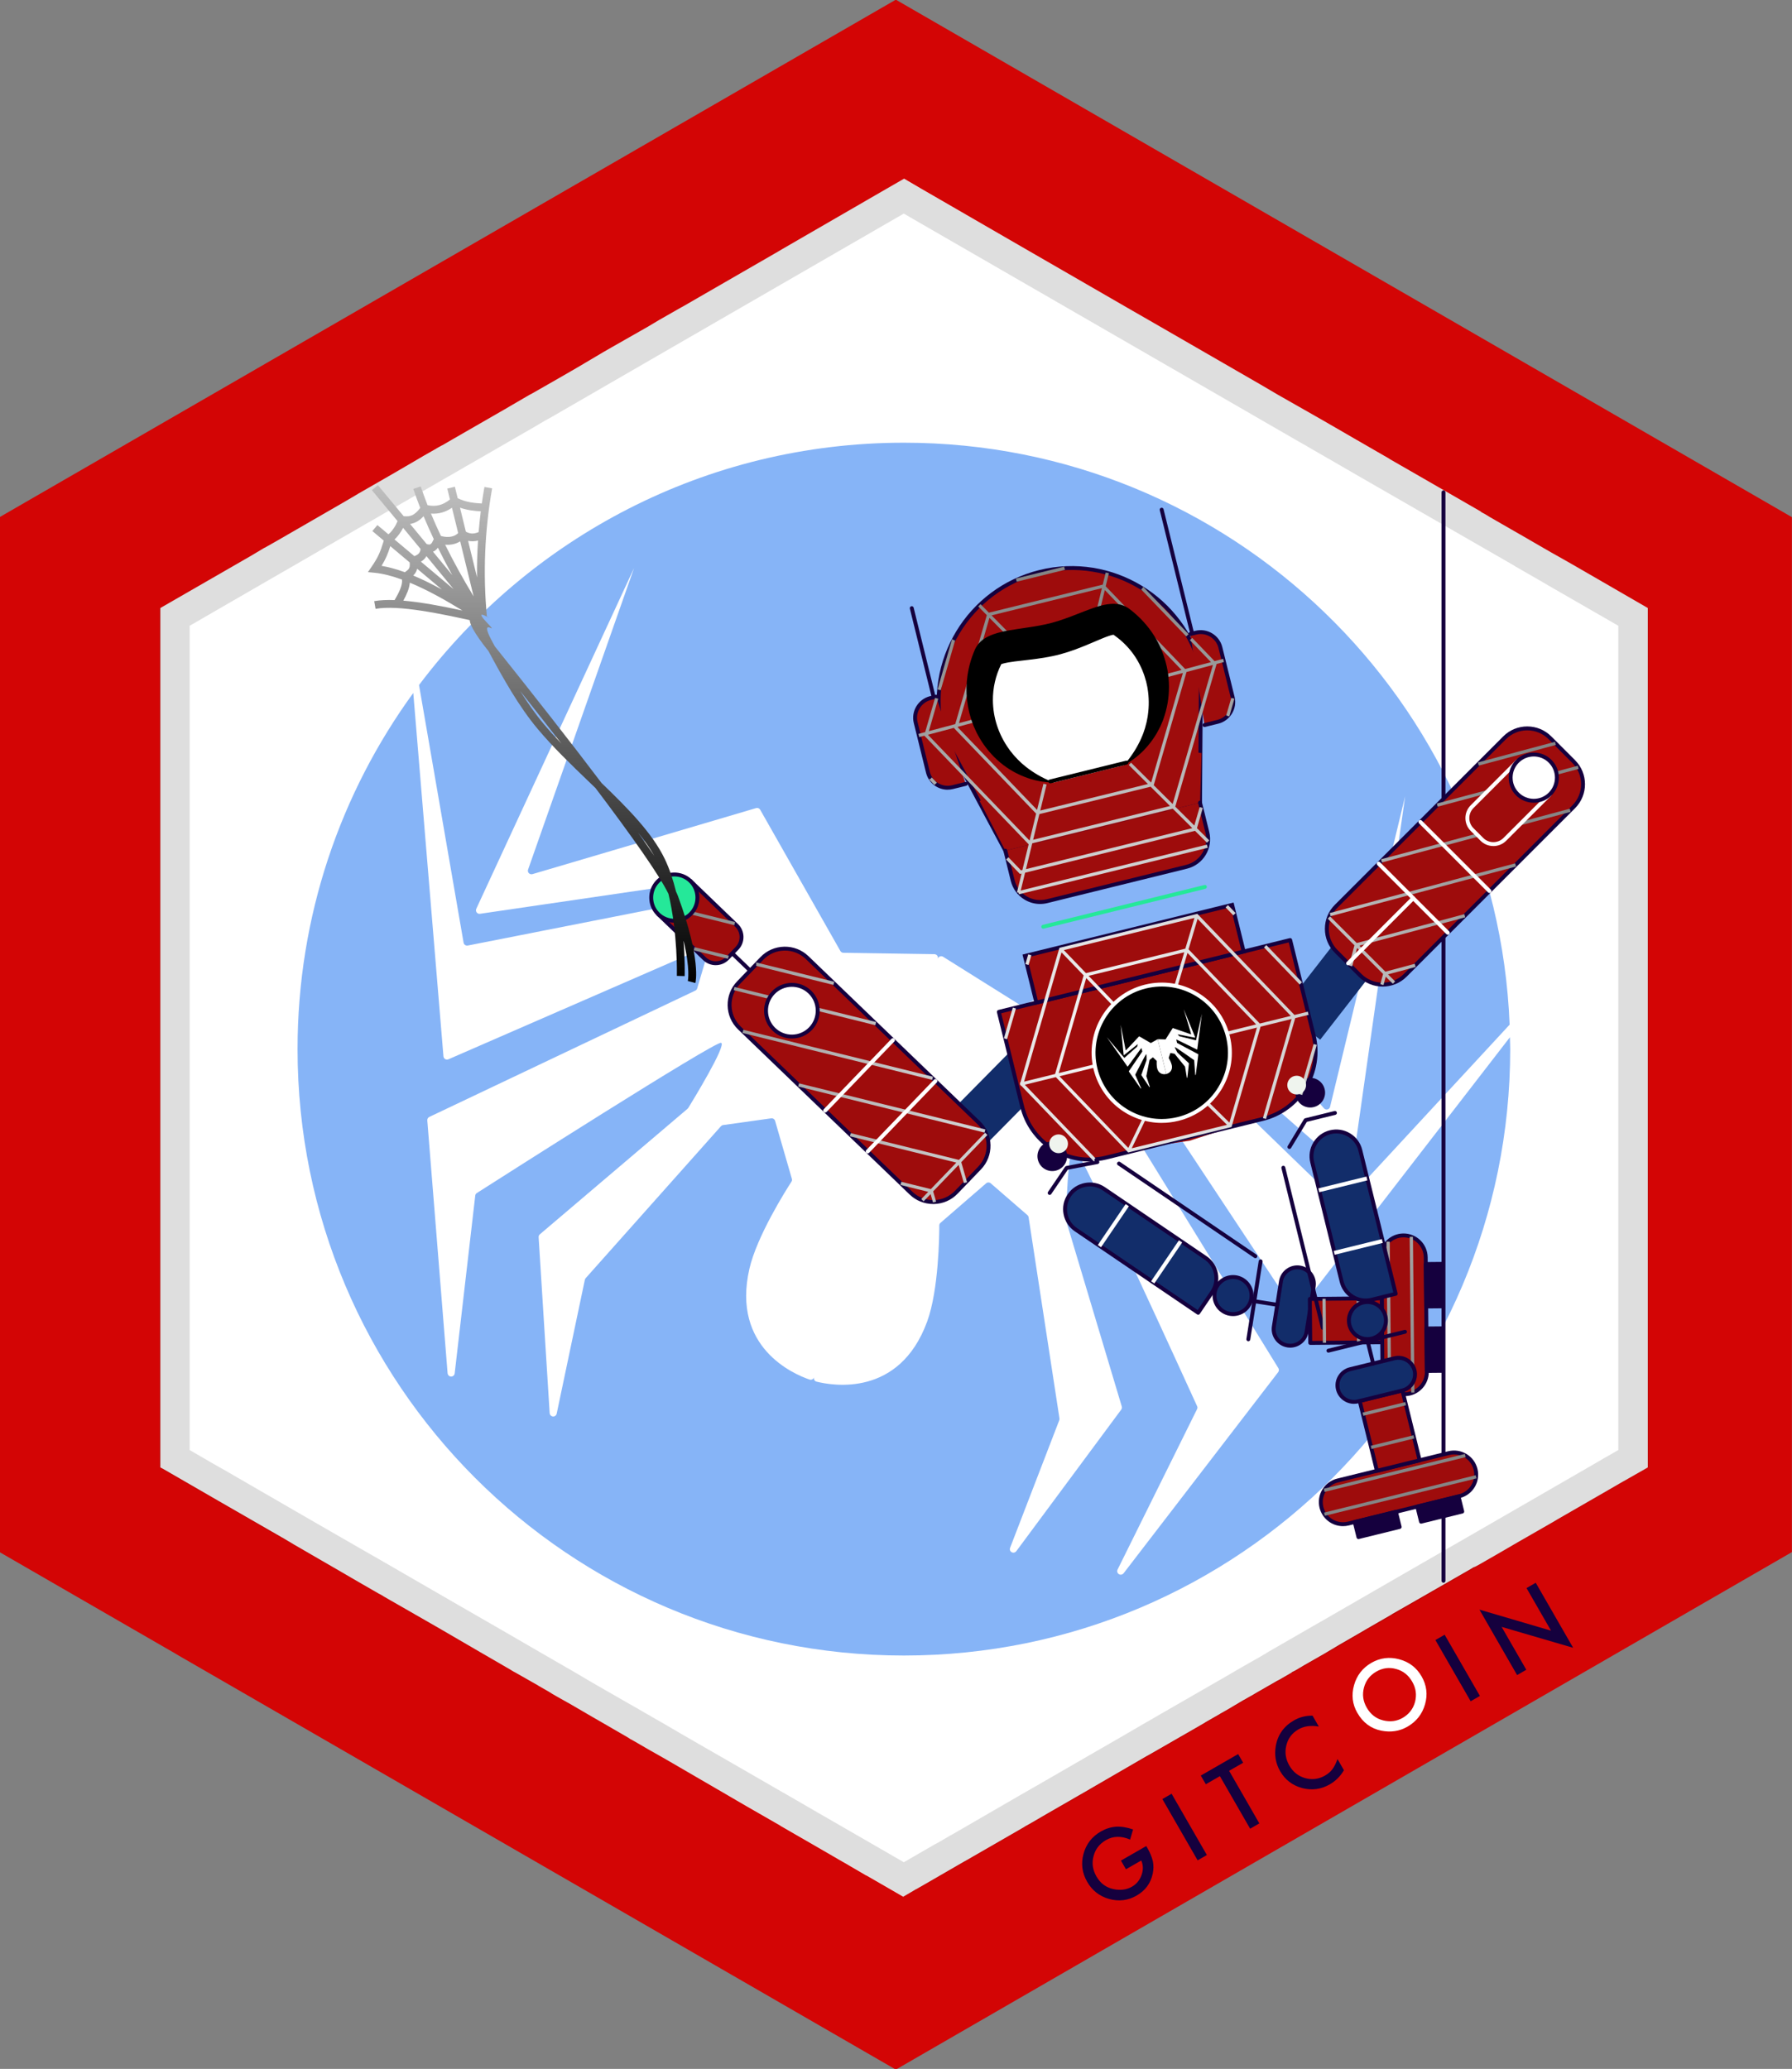
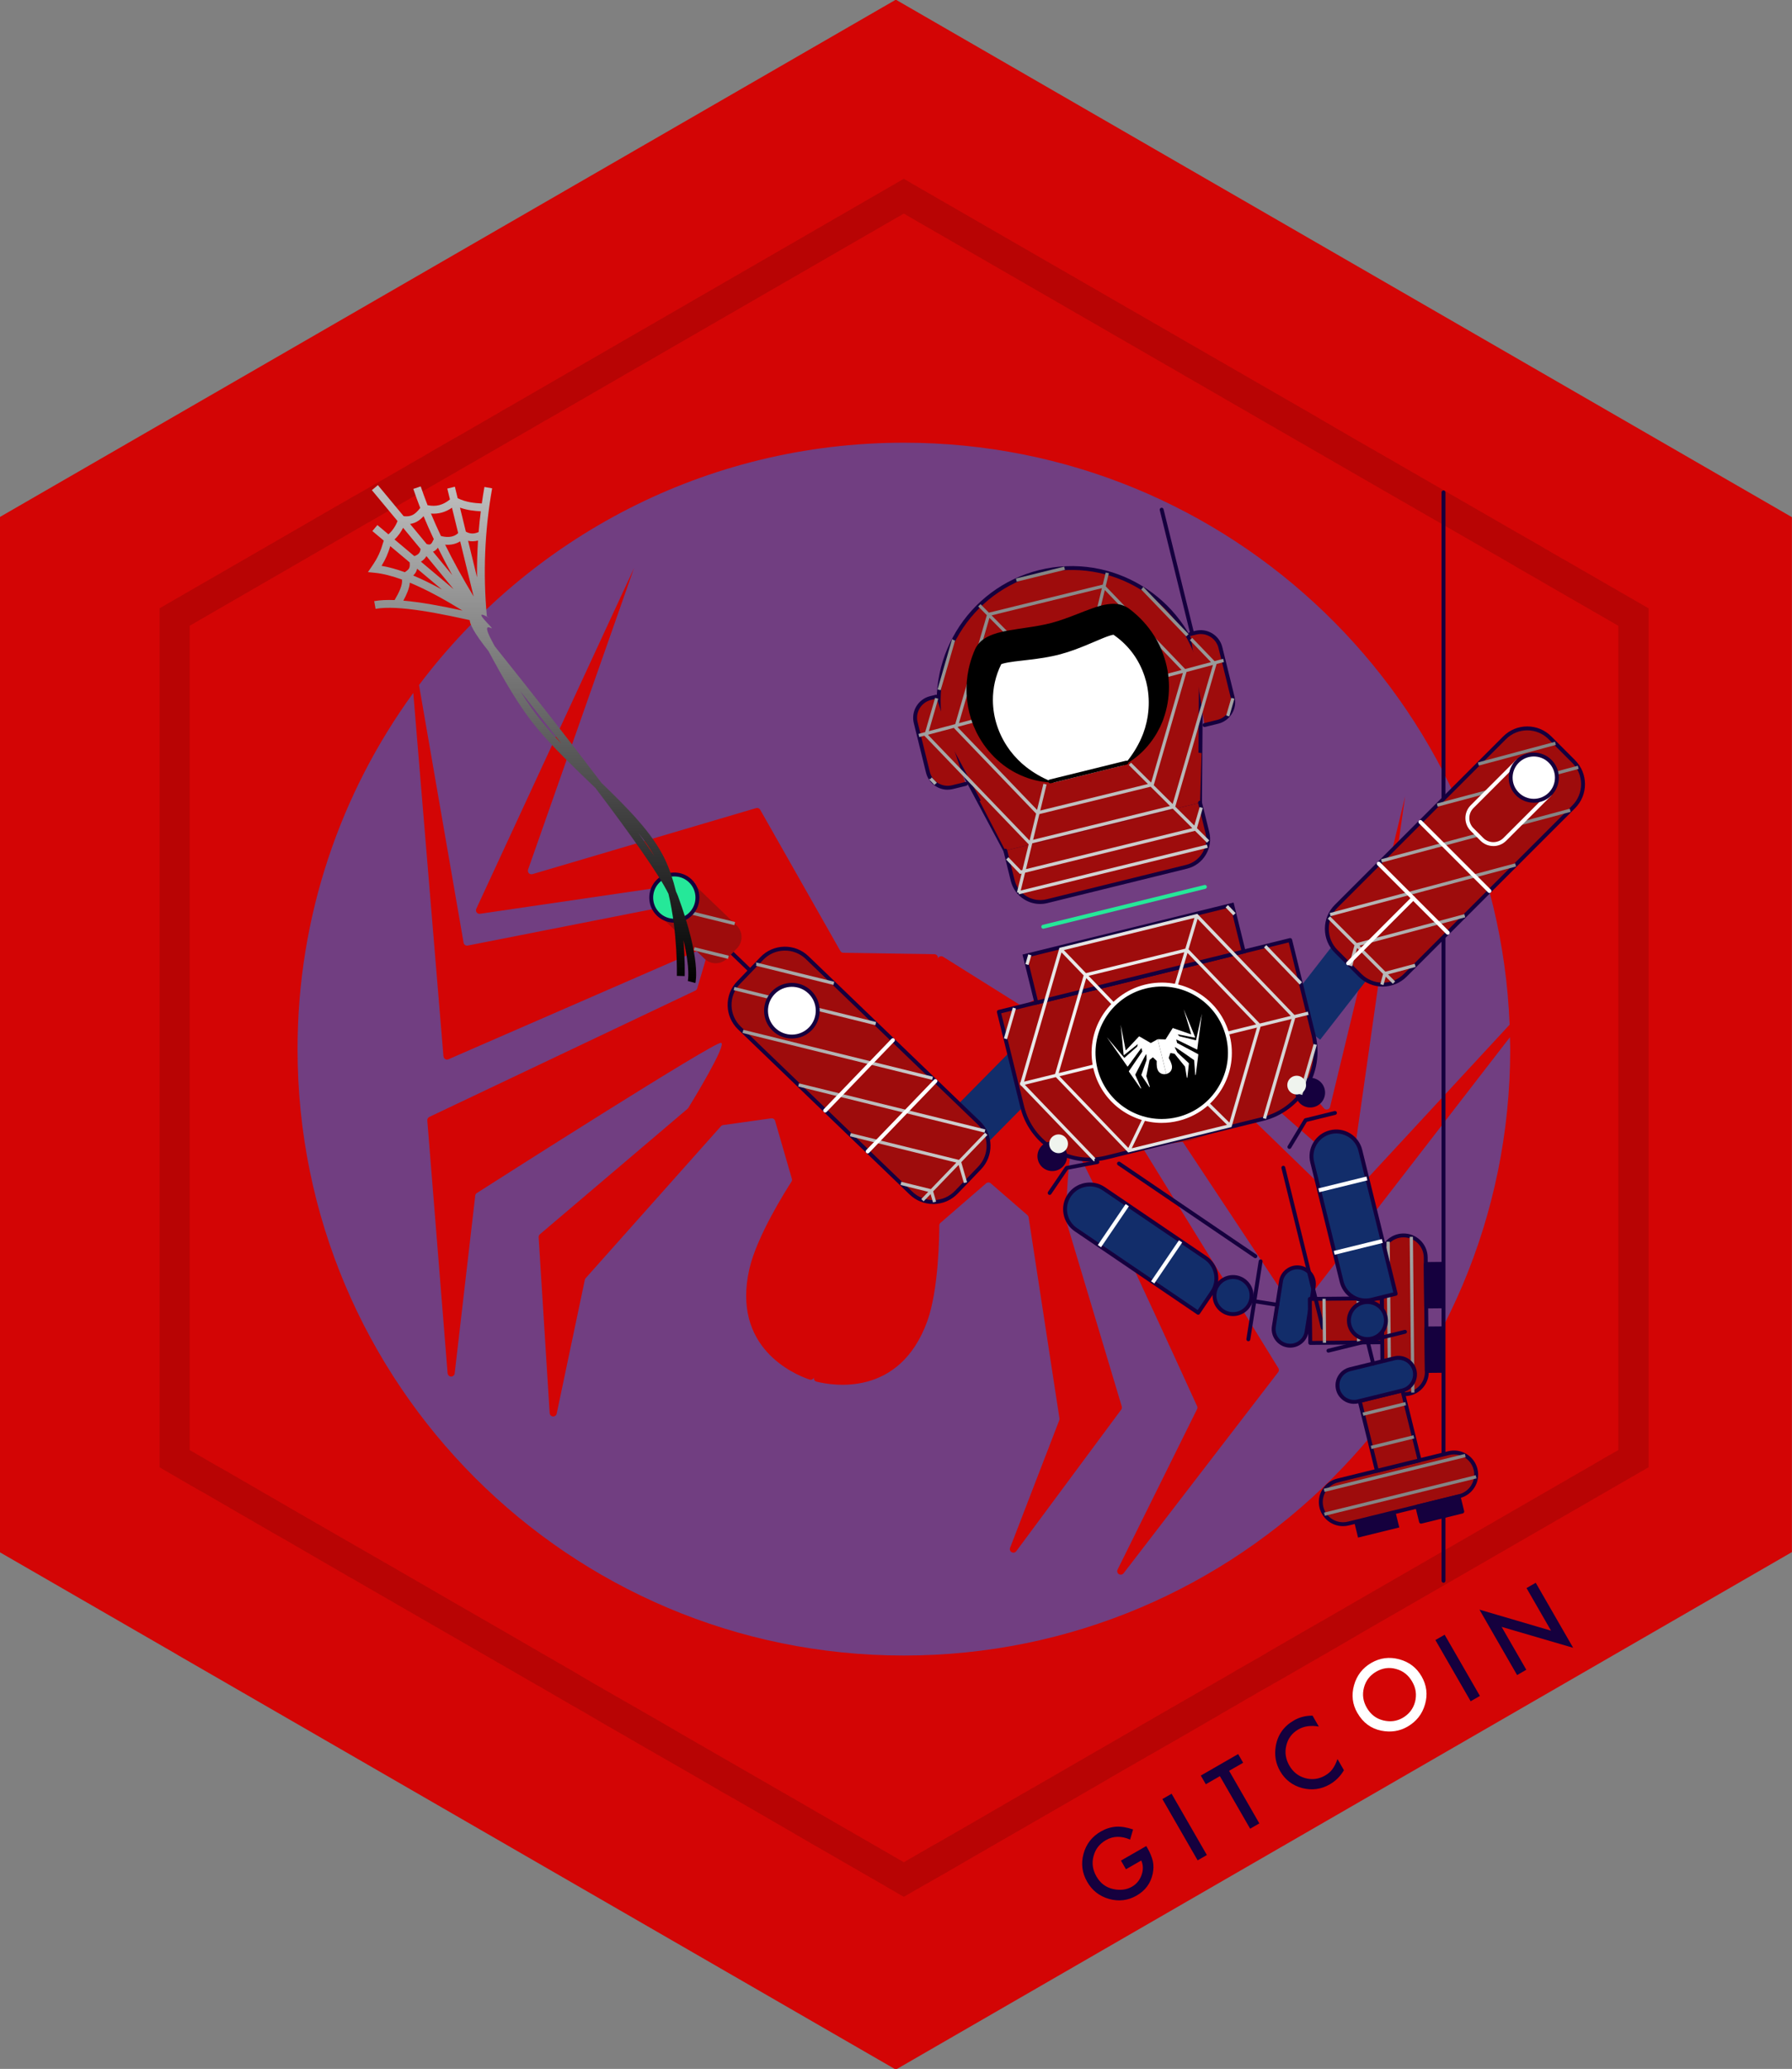
<svg xmlns="http://www.w3.org/2000/svg" enable-background="new 0 0 110.831 127.938" viewBox="0 0 110.831 127.938">
  <rect x="0" y="0" width="110.831" height="127.938" fill="#808080" stroke="none" />
  <radialGradient id="a" cx="69.393" cy="64.386" gradientUnits="userSpaceOnUse" r="28.8">
    <stop offset="0" stop-color="#fff" />
    <stop offset="1" stop-color="#858585" />
  </radialGradient>
  <linearGradient id="b" gradientUnits="userSpaceOnUse" x1="32.906" x2="32.906" y1="60.788" y2="30.003">
    <stop offset="0" />
    <stop offset="1" stop-color="#bfbfbf" />
  </linearGradient>
  <path d="m110.825 31.98v64l-55.42 32-44.35-25.6-.2-.12-10.88-6.28v-64l55.43-32z" fill="#d30505" />
-   <path d="m101.914 37.6v53.14l-.01.01-1.09.62-.33.19-.13.07-.88.51-3.14 1.81-.2.12-1.93 1.11-.16.09-1.48.86-.47.27-.14.08-.47.27-.24.13-.03.01-.1.04-.11.07-3.03 1.74-.82.47-1.05.6-.04.03-1.23.71-.45.26-.02.02h-.01l-1.54.89-.87.52-1.26.72-.05.03-.07.04-.08.05-.41.24-.03.01-.05.03-.05.02-.06.04v.01l-.78.45-.18.09-.02.02-.04.02-1.01.58-.14.08-.15.09-.05.03-.32.18-.24.14h-.01l-.07.04-.64.38-.2.12-.33.19-.25.14c0 .01-.01.01-.01.01l-.47.27-.42.24-.04.03-.57.33-2.33 1.34-.63.36-.06.03-3.5 2.03-.02.01-.01.01-.4.23-.35.2-.5.29-.14.08-1.25.72-.98.57-.39.22-.01.01-.43.25-.4.23-2.36 1.36-.36.21-.04.02-.18.1-.5.29-1.87 1.08-.56.32h-.01l-.32.19-.48.28-.14-.08-1.28-.74-.85-.49-.03-.01-.91-.53-.17-.1-.05-.03-.61-.35-.17-.1-3.36-1.94-.04-.03-2.07-1.19-4.75-2.76-.61-.35-.69-.39-.93-.54-.22-.12-.09-.06-.03-.02-2.23-1.29-1.22-.71-.37-.21-.39-.22-.23-.13-.26-.15-.24-.15-.09-.05-.35-.2-.08-.05-.08-.04-.04-.03-1.3-.74-.05-.03-.15-.08-.37-.22-1.71-.99-2.51-1.46-2.09-1.2-.82-.47-.09-.05-.5-.29-.01-.01-.21-.12h-.01l-1.04-.6c-.01-.01-.01-.01-.02-.01l-1.86-1.08-1.02-.59-1.33-.77-.72-.43-.04-.02-.02-.01-.29-.17s-.01 0-.02-.01l-.26-.15-.02-.01-3.3-1.9-3.41-1.97-.09-.05-.08-.04-.03-.02v-53.14l5.66-3.26.77-.46h.01l.25-.14.58-.33 1.75-1.01 2.27-1.31.82-.48.15-.09 2.07-1.19.98-.57 1.01-.59.42-.24.45-.26.25-.14h.01l.57-.33 3.23-1.86 1.58-.92.17-.09 1.66-.95.78-.45.38-.22.44-.26 1.1-.65.52-.3 2.28-1.3.69-.41 1.4-.8h.01l.05-.03 5.72-3.3.19-.11.27-.16 6.07-3.51 1.44-.83 1.06.62 6.49 3.75 2.6 1.5 3.95 2.28 1.34.77 6.64 3.83 1.04.61 2.3 1.31.87.5 1.52.88 1.37.79.8.46.09.06 1.81 1.04 3.78 2.18.04.03v.01l.26.14.26.16.4.23.92.53.54.31.02.01 1.92 1.11.78.44.44.25 1.94 1.12z" fill="#fff" />
  <path d="m96.789 34.637-.53-.3-.72-.42-.77-.45-.11-.06-.49-.28-.51-.29-.9-.52-7.25-4.18-1.71-.98-.72-.42-.45-.26-.49-.29-.05-.02-.42-.25-.41-.24-5.33-3.07-19.5-11.24-.53-.31-.47.27-17.11 9.88-5.02 2.9-1.3.75-.53.31-.1.05c-.01 0-.01 0-.01 0l-.25.15-.42.25-.3.17-.27.16-.18.1-1.5.87h-.01l-1.78 1.02-.01.01-.58.34-.76.43-.01.01-.03.02-3.25 1.87h-.01l-2.38 1.37-1 .58-2.98 1.72-4.23 2.44-1.54.89v53.12l.07.04 1.72 1 .75.43.15.08 4.32 2.5.69.39 4 2.32.46.26 1.3.75 3.38 1.95 5.38 3.1.69.4.07.04.15.08.11.07.18.1.04.02 1.91 1.11.88.5 1.33.78.89.51.18.1.31.18.19.11.48.28 3.57 2.05.09.05.44.26.62.36.72.42h.01l.53.3 1.51.87 3.17 1.84 4.48 2.58 1.03.6.23.13.02-.01.19-.11.14-.08.03-.02.31-.18 1.81-1.03.09-.05.69-.4.5-.29.24-.14 3.85-2.22 2.45-1.41.74-.43.66-.38.67-.39.44-.26 2.33-1.34.39-.22h.01l.23-.14.21-.12.63-.36.8-.46 1.26-.73.46-.27h.01l.46-.27.01-.01.25-.14.53-.31.37-.21.35-.21.55-.31.21-.13.32-.18.43-.24.02-.01.05-.03.13-.08.24-.13 3.78-2.18.38-.22 1.11-.65 2.97-1.71 1.56-.9 8.53-4.92h.01l.06-.04 2.65-1.53.9-.52 1.03-.59v-53.12zm3.3 55.03-.52.3-.32.18-.58.34-7.59 4.38-4.67 2.69-3.12 1.8-1.28.74-.72.41-2.93 1.69-.07.05-.16.09-.18.11-.57.32-.89.51-.22.13-.05.03-.81.47-.09.05-3.91 2.25-.08.05-.79.45-.08.05-.91.53-2.15 1.24-1.54.89-1.68.97-1.1.63-2.97 1.72-1.23.71-.06.04h-.02l-.75.44-.28.15-1.87 1.08-3.45-1.99-1.23-.71-.61-.35-1.81-1.05-.72-.41-.69-.4-5.26-3.03-.77-.45-.05-.03-1.79-1.03-2.06-1.18-.9-.52-.58-.34-.25-.15-.43-.25-.21-.12-1.75-1.01-.31-.18-.19-.11-1.5-.87-3.42-1.97-3.91-2.26-1.76-1.01-3.42-1.97-4.91-2.84-.9-.51-.39-.23-.23-.13-.67-.39v-50.97l3.91-2.26 2.98-1.72.93-.54h.01l.06-.04 3.2-1.85h.01l1.36-.79h.01l1.79-1.03 1.25-.72.43-.25h.01l.76-.44.46-.27h.01l2.98-1.72c.01-.01.01-.01.02-.01l.78-.45.35-.2.2-.12.29-.17.17-.1.27-.15.04-.02 8.03-4.64 13.39-7.73.47-.27.53.31 16.83 9.71 6.98 4.03.05.03.32.18.11.06.44.26.35.2 1.23.71 1.94 1.12 7.02 4.04 1.41.81.55.32.04.03.77.44.19.11.54.31.53.31 4.36 2.51v50.97z" opacity=".13" />
  <g fill="#1b71ef" opacity=".53">
    <path d="m28.925 58.472.005-.001 12.611-2.484c.043-.009.083-.03.114-.061l1.361-1.372-13.328 1.953c-.12.018-.232-.065-.249-.185-.006-.042 0-.085.018-.124l9.757-21.071-6.553 18.644c-.04.115.02.24.135.28.044.015.091.017.135.004l13.832-4.084c.098-.029.203.013.253.102l4.959 8.735c.038.068.11.11.188.111l5.63.087c.121.002.218.102.216.223-0.0.02-.003.04-.009.059.006-.019.014-.037.024-.054.065-.103.2-.134.303-.07l4.772 2.99c.066.041.149.045.218.009l8.913-4.632c.091-.047.202-.025.268.052l9.384 10.951c.03.035.07.06.115.071.118.029.237-.044.265-.162l4.644-19.209-3.276 22.988c-.006.042-.024.082-.052.114-.08.091-.219.1-.31.02l-10.121-8.889.396 1.891c.009.043.031.082.062.113l9.23 8.945.004.004c.089.082.228.077.31-.012l10.217-11.045c-.795-20.008-17.259-35.987-37.462-35.987-12.261 0-23.147 5.886-29.989 14.985l2.756 15.931c.021.12.134.2.254.179z" />
    <path d="m80.368 80.983c-.015.019-.032.035-.052.049-.101.067-.237.039-.305-.062l-9.479-14.316c-.029-.043-.071-.075-.121-.089-.116-.034-.239.032-.273.148l-.653 2.208c-.018.06-.009.124.024.178l9.555 15.505c.048.078.043.177-.013.249l-9.56 12.437c-.064.083-.178.11-.272.063-.109-.054-.153-.186-.099-.295l4.914-9.917c.03-.056.033-.122.007-.18-.575-1.263-7.252-15.911-7.624-16.021-.371-.11-.479 4.093-.488 4.487-.001.021.003.043.009.063l3.441 11.484c.02.066.007.138-.034.194l-6.492 8.758c-.059.079-.163.11-.256.074-.113-.044-.17-.171-.126-.284l3.042-7.892c.014-.036.018-.074.012-.112l-1.908-12.438c-.008-.051-.034-.098-.073-.133l-2.268-1.966c-.083-.072-.205-.072-.288 0l-2.818 2.442c-.048.039-.076.097-.076.159-0.0.603-.035 3.989-.751 5.946-1.72 4.698-5.861 3.965-6.847 3.715l-.013-.004c-.113-.037-.174-.158-.137-.271-.03.114-.148.183-.262.152l-.013-.004c-.963-.327-4.836-1.964-3.724-6.842.463-2.032 2.277-4.892 2.605-5.398.033-.052.042-.116.023-.175l-1.037-3.582c-.03-.105-.133-.172-.241-.157l-2.973.416c-.052.007-.099.033-.134.071l-8.368 9.398c-.025.029-.043.064-.051.101l-1.741 8.277c-.025.119-.142.195-.26.17-.097-.02-.168-.103-.174-.201l-.683-10.88c-.004-.069.024-.136.077-.181l9.135-7.764c.017-.013.031-.029.042-.048.206-.335 2.403-3.92 2.031-4.03-.373-.11-13.944 8.548-15.113 9.295-.053.034-.088.092-.092.155l-1.272 10.995c-.014.12-.123.207-.244.193-.104-.012-.185-.096-.194-.201l-1.256-15.637c-.007-.091.042-.177.125-.216l16.452-7.812c.056-.027.099-.076.116-.136l.653-2.208c.034-.116-.032-.239-.148-.273-.05-.015-.103-.011-.15.009l-15.742 6.856c-.111.049-.241-.003-.289-.114-.01-.022-.015-.045-.018-.07l-1.866-22.471c-4.497 6.185-7.157 13.793-7.157 22.025 0 20.711 16.789 37.5 37.5 37.5 20.711 0 37.5-16.789 37.5-37.5 0-.246-.014-.488-.019-.733z" />
  </g>
  <path d="m89.277 97.753v-67.307" fill="#15003e" />
  <path d="m89.277 97.874c-.067 0-.121-.054-.121-.121v-67.307c0-.067.054-.121.121-.121s.121.054.121.121v67.307c0 .067-.054.121-.121.121z" fill="#15003e" />
  <path d="m55.758 69.026 4.106 3.95" fill="#25e899" />
  <path d="m59.864 73.097c-.03 0-.06-.011-.084-.034l-4.106-3.95c-.048-.046-.05-.123-.003-.171s.123-.05.171-.003l4.106 3.95c.048.046.05.123.003.171-.024.025-.055.037-.087.037z" fill="#15003e" />
  <path d="m45.285 58.949 3.691 3.551" fill="#15003e" />
  <path d="m48.976 62.621c-.03 0-.06-.011-.084-.034l-3.691-3.551c-.048-.046-.05-.123-.003-.171.046-.048.123-.05.171-.003l3.691 3.551c.048.046.05.123.003.171-.024.025-.055.037-.087.037z" fill="#15003e" />
  <path d="m62.883 67.066 18.018-4.441" fill="#25e899" />
  <path d="m62.614 64.725h18.558v.242h-18.558z" fill="#15003e" transform="matrix(.971 -.239 .239 .971 -13.426 19.083)" />
  <path d="m79.389 59.63h5.813v2.971h-5.813z" fill="#122d6a" transform="matrix(.614 -.789 .789 .614 -16.487 88.495)" />
  <path d="m58.447 66.751h5.813v2.971h-5.813z" fill="#122d6a" transform="matrix(.703 -.712 .712 .703 -30.309 63.936)" />
  <path d="m62.883 67.066.847 2.594 2.379 1.972 1.601-.237 5.863-.853 5.767-1.867 1.631-1.849.27-2.821-.73-1.281z" fill="#9e0c0c" />
  <path d="m78.103 69.194-9.689 2.388c-2.3.567-4.624-.838-5.191-3.138l-1.447-5.872 18.018-4.441 1.447 5.872c.567 2.3-.838 4.624-3.138 5.191z" fill="#9e0c0c" />
  <path d="m67.388 71.828c-1.982 0-3.787-1.347-4.282-3.356l-1.447-5.872c-.008-.031-.003-.064.014-.091.017-.027.043-.047.074-.055l18.018-4.441c.065-.016.13.024.146.088l1.447 5.872c.582 2.361-.866 4.755-3.227 5.338h-0l-9.689 2.388c-.353.087-.707.129-1.055.129zm-5.466-9.168 1.418 5.755c.55 2.232 2.813 3.6 5.045 3.05l9.688-2.388c2.232-.55 3.6-2.813 3.05-5.045l-1.418-5.755z" fill="#15003e" />
  <path d="m65.968 71.263c-.131-.49-.633-.781-1.123-.65s-.781.633-.65 1.123.633.781 1.123.65.781-.633.65-1.123z" fill="#15003e" />
  <path d="m81.922 67.331c-.131-.49-.634-.781-1.124-.65s-.781.634-.65 1.124c.131.49.634.781 1.124.65.49-.131.781-.634.65-1.124z" fill="#15003e" />
  <path d="m74.965 79.912-.861 1.268-7.561-5.135c-.7-.475-.883-1.428-.407-2.128s1.428-.883 2.128-.407l.001.001 6.293 4.274c.7.475.882 1.428.407 2.128z" fill="#122d6a" />
  <path d="m74.104 81.3c-.023 0-.047-.007-.068-.021l-7.561-5.135c-.365-.248-.612-.623-.695-1.057-.083-.434.008-.874.256-1.239.512-.754 1.542-.951 2.296-.44 0 0 .001.001.002.001l6.293 4.274c.754.512.951 1.542.439 2.296l-.861 1.268c-.023.034-.061.053-.1.053zm-6.698-7.935c-.453 0-.897.217-1.17.618-.212.312-.289.688-.218 1.058.071.37.282.691.594.902l7.461 5.067.793-1.167c.437-.644.269-1.523-.375-1.96l-6.293-4.274s-.001-.001-.001-.001c-.242-.164-.517-.243-.79-.243z" fill="#15003e" />
  <path d="m77.642 77.804c-.023 0-.047-.007-.068-.021l-8.436-5.729c-.055-.037-.07-.113-.032-.168.037-.055.113-.07.168-.032l8.436 5.729c.055.037.07.113.032.168-.023.035-.061.053-.1.053z" fill="#15003e" />
  <path d="m81.249 79.553-.441 2.797c-.088.559-.613.94-1.172.852-.558-.088-.94-.612-.852-1.171l.441-2.797c.088-.559.613-.94 1.172-.852.558.088.94.612.852 1.171z" fill="#122d6a" />
  <path d="m79.797 83.336c-.059 0-.119-.005-.179-.014-.623-.099-1.051-.686-.953-1.309l.441-2.797c.048-.302.21-.568.458-.748s.55-.253.852-.205c.623.099 1.051.686.953 1.309l-.441 2.797c-.089.564-.577.967-1.131.967zm.438-4.845c-.189 0-.373.059-.529.173-.195.142-.323.351-.361.59l-.441 2.797c-.077.492.26.955.752 1.033.492.078.956-.259 1.034-.751l.441-2.797c.077-.492-.26-.955-.752-1.033-.048-.007-.095-.011-.143-.011z" fill="#15003e" />
  <path d="m88.177 77.755.069 7.074c.008.757-.6 1.378-1.357 1.385s-1.378-.6-1.385-1.357v-.002l-.069-7.074c-.008-.757.6-1.378 1.357-1.385s1.378.6 1.385 1.357z" fill="#9e0c0c" />
  <path d="m86.875 86.335c-.816 0-1.483-.659-1.492-1.476l-.069-7.075c-.004-.399.147-.775.426-1.06.279-.285.652-.444 1.05-.448.398-.005.775.147 1.06.426s.444.652.448 1.05v.002l.069 7.073c.009.823-.654 1.499-1.476 1.508-.005 0-.011 0-.016 0zm-.069-9.818c-.004 0-.009 0-.013 0-.334.004-.647.137-.88.376s-.36.554-.357.888l.069 7.074c.007.691.576 1.247 1.264 1.239.69-.007 1.244-.574 1.237-1.264l-.069-7.074c-.004-.335-.137-.648-.376-.882-.235-.231-.545-.357-.875-.357z" fill="#15003e" />
  <path d="m81.024 80.302h4.448v2.721h-4.448z" fill="#9e0c0c" transform="matrix(1 -.01 .01 1 -.795 .818)" />
  <g fill="#15003e">
    <path d="m81.037 83.166c-.032 0-.062-.012-.085-.035-.023-.022-.036-.053-.036-.085l-.027-2.721c-.001-.067.053-.121.12-.122l4.448-.043c.03-.001.063.012.086.035.023.022.036.053.036.085l.027 2.721c.001.067-.053.121-.12.122l-4.448.043c-0.0 0-.001 0-.001 0zm.095-2.722.024 2.479 4.207-.041-.024-2.479z" />
    <path d="m77.207 82.94c-.006 0-.013-.001-.019-.002-.066-.01-.111-.072-.101-.138l.76-4.82c.01-.066.072-.111.138-.101.066.01.111.072.101.138l-.76 4.82c-.009.06-.061.102-.119.102z" />
    <path d="m88.233 82.147h.964v2.626h-.964z" transform="matrix(1 -.01 .01 1 -.812 .872)" />
    <path d="m88.246 84.898c-.032 0-.062-.012-.085-.035-.023-.022-.036-.053-.036-.085l-.026-2.626c-.001-.067.053-.121.12-.122l.964-.009c.032.001.063.012.086.035.023.022.036.053.036.085l.026 2.626c.001.067-.053.121-.12.122l-.964.009s-.001 0-.001 0zm.096-2.627.023 2.385.722-.007-.023-2.385z" />
    <path d="m88.194 78.16h.964v2.626h-.964z" transform="matrix(1 -.01 .01 1 -.773 .871)" />
    <path d="m88.207 80.912c-.032 0-.062-.012-.085-.035-.023-.022-.036-.053-.036-.085l-.026-2.626c-.001-.067.053-.121.12-.122l.964-.009c.032-.002.063.012.086.035.023.022.036.053.036.085l.026 2.626c.001.067-.053.121-.12.122l-.964.009c0-0-.001-0-.001-0zm.096-2.627.023 2.385.722-.007-.023-2.385z" />
  </g>
  <ellipse cx="76.26" cy="80.115" fill="#122d6a" rx="1.147" ry="1.147" transform="matrix(.562 -.827 .827 .562 -32.861 98.188)" />
  <path d="m76.257 81.383c-.251 0-.497-.075-.709-.219-.578-.393-.729-1.183-.336-1.761.393-.578 1.182-.729 1.761-.336.28.19.469.478.533.811.064.333-.006.67-.197.95-.19.28-.478.469-.811.533-.08.015-.161.023-.24.023zm-.846-1.844c-.318.468-.196 1.107.272 1.425.227.154.5.21.769.159.269-.051.502-.205.656-.431.154-.227.21-.5.159-.769s-.205-.502-.431-.656c-.468-.318-1.107-.196-1.425.272z" fill="#15003e" />
  <path d="m78.996 80.808c-.006 0-.013-.001-.019-.002l-1.418-.223c-.066-.01-.111-.072-.101-.138s.072-.111.138-.101l1.418.223c.066.01.111.072.101.138-.009.06-.061.102-.119.102z" fill="#15003e" />
  <path d="m64.919 73.892c-.023 0-.047-.007-.068-.021-.055-.037-.07-.113-.032-.168l1.051-1.547c.018-.026.046-.045.077-.051l1.902-.364c.066-.013.129.03.141.096.013.066-.03.129-.096.141l-1.853.354-1.023 1.506c-.023.034-.061.053-.1.053z" fill="#15003e" />
  <path d="m81.811 82.232c-.054 0-.104-.037-.117-.092l-2.44-9.901c-.016-.065.024-.13.088-.146.065-.016.13.024.146.088l2.44 9.901c.016.065-.024.13-.088.146-.01.003-.019.004-.029.004z" fill="#15003e" />
  <path d="m83.388 94.214 6.868-1.693c.735-.181 1.185-.924 1.003-1.66-.181-.735-.924-1.185-1.66-1.003l-6.868 1.693c-.735.181-1.185.924-1.003 1.66.181.735.924 1.185 1.66 1.003z" fill="#9e0c0c" />
  <path d="m83.06 94.375c-.67 0-1.281-.456-1.449-1.135-.095-.387-.034-.788.172-1.129s.533-.582.92-.677l6.868-1.693c.387-.095.788-.034 1.129.172.341.206.581.533.677.92s.034.788-.172 1.129-.533.581-.92.677l-6.868 1.693c-.119.029-.239.043-.357.043zm.328-.161h0zm6.542-4.275c-.1 0-.202.012-.301.037l-6.868 1.693c-.324.08-.598.281-.771.567-.173.286-.224.622-.144.946.165.669.844 1.08 1.513.915l6.868-1.693c.324-.08.598-.281.771-.567.173-.286.224-.622.144-.946-.08-.324-.281-.598-.567-.771-.198-.12-.42-.181-.645-.181z" fill="#15003e" />
  <path d="m84.587 86.244h2.721v4.448h-2.721z" fill="#9e0c0c" transform="matrix(.971 -.239 .239 .971 -18.673 23.137)" />
  <path d="m85.159 91.074c-.022 0-.043-.006-.062-.017-.028-.017-.047-.043-.055-.074l-1.065-4.319c-.008-.031-.003-.064.014-.091.017-.028.043-.047.074-.055l2.642-.651c.065-.016.13.024.146.088l1.065 4.319c.016.065-.024.13-.088.146l-2.642.651c-.009.002-.019.003-.029.003zm-.918-4.352 1.007 4.085 2.407-.593-1.007-4.085z" fill="#15003e" />
  <path d="m87.734 92.834h2.626v.964h-2.626z" fill="#15003e" transform="matrix(.971 -.239 .239 .971 -19.743 24.02)" />
  <path d="m87.888 94.219c-.022 0-.043-.006-.062-.017-.028-.017-.047-.043-.055-.074l-.231-.936c-.016-.065.024-.13.088-.146l2.55-.628c.031-.008.064-.003.091.014.028.017.047.043.055.074l.231.936c.016.065-.024.13-.088.146l-2.55.628c-.009.002-.019.004-.029.004zm-.084-.969.173.701 2.315-.571-.173-.701z" fill="#15003e" />
  <path d="m83.863 93.788h2.626v.964h-2.626z" fill="#15003e" transform="matrix(.971 -.239 .239 .971 -20.084 23.121)" />
-   <path d="m84.017 95.173c-.054 0-.104-.037-.117-.092l-.231-.936c-.008-.031-.003-.064.014-.091.017-.028.043-.047.074-.055l2.55-.628c.065-.016.13.024.146.088l.231.936c.008.031.003.064-.014.091-.017.028-.043.047-.074.055l-2.55.628c-.01.003-.019.004-.029.004zm-.084-.969.173.701 2.315-.571-.173-.701z" fill="#15003e" />
  <path d="m79.746 71.047c-.021 0-.043-.006-.062-.017-.057-.035-.075-.109-.041-.166l1.002-1.657c.017-.028.043-.047.074-.055l1.816-.448c.065-.016.13.024.146.088.016.065-.024.13-.088.146l-1.768.436-.976 1.615c-.023.038-.063.058-.103.058z" fill="#15003e" />
  <path d="m45.675 60.767 1.441-1.498c.759-.789 2.013-.813 2.802-.054l10.613 10.211c.789.759.813 2.013.054 2.802l-0.0 0-1.441 1.498c-.759.789-2.013.813-2.802.054l-10.613-10.211c-.788-.759-.813-2.013-.054-2.801z" fill="#9e0c0c" />
  <path d="m57.715 74.454c-.546 0-1.062-.208-1.456-.587l-10.613-10.211c-.835-.804-.861-2.137-.057-2.972l1.441-1.498c.389-.405.913-.633 1.474-.644.562-.011 1.093.198 1.498.587l10.613 10.211c.405.389.633.913.644 1.474.011.561-.197 1.092-.585 1.496l-.002.002-1.441 1.498c-.389.405-.913.633-1.474.644-.014 0-.028 0-.042 0zm-11.952-13.603c-.711.739-.689 1.919.051 2.631l10.613 10.211c.358.345.829.528 1.326.519.497-.01.96-.212 1.305-.57l1.439-1.496c.001-.001.001-.001.001-.001.712-.74.689-1.92-.05-2.631l-10.613-10.211c-.358-.345-.829-.529-1.326-.519-.497.01-.96.212-1.305.57z" fill="#15003e" />
  <path d="m47.867 63.653c.637.613 1.649.593 2.262-.044s.593-1.649-.044-2.262-1.649-.593-2.262.044l-0.0 0c-.612.636-.593 1.649.044 2.261z" fill="#25e899" />
  <path d="m42.697 54.475 2.856 2.748c.4.385.412 1.02.028 1.42l-0.0 0-.591.614c-.385.4-1.02.412-1.42.027l-2.856-2.748" fill="#9e0c0c" />
-   <path d="m44.266 59.685c-.281 0-.562-.104-.78-.314l-2.856-2.748c-.048-.046-.05-.123-.003-.171.046-.048.123-.05.171-.003l2.856 2.748c.351.338.911.327 1.249-.024l.591-.614c.164-.17.251-.394.247-.63s-.101-.456-.271-.62l-2.856-2.748c-.048-.046-.05-.123-.003-.171.046-.048.123-.05.171-.003l2.856 2.748c.447.43.461 1.144.031 1.591l-.591.614c-.221.229-.516.344-.811.344z" fill="#15003e" />
  <path d="m97.327 47.092-1.47-1.47c-.774-.774-2.028-.774-2.802-0l-10.414 10.414c-.774.774-.774 2.028-0 2.802h0l0.0 0 1.47 1.47c.774.774 2.028.774 2.802-0l10.414-10.414c.774-.774.774-2.028-0-2.802z" fill="#9e0c0c" />
  <path d="m85.513 61.008c-.538 0-1.077-.205-1.486-.615l-1.47-1.47-0-0c-.397-.397-.616-.925-.616-1.486s.219-1.089.616-1.486l10.414-10.414c.397-.397.925-.616 1.486-.616h0c.561 0 1.089.219 1.486.616l1.47 1.47c.82.82.82 2.153 0 2.973l-10.414 10.414c-.41.41-.948.615-1.486.615zm-2.785-2.255 1.47 1.47c.726.725 1.906.725 2.631-0l10.414-10.414c.725-.725.725-1.906 0-2.631l-1.47-1.47c-.726-.725-1.906-.726-2.631-0l-10.414 10.414c-.351.351-.545.819-.545 1.316s.194.964.545 1.316z" fill="#15003e" />
  <path d="m95.872 49.1c-.559.559-1.464.559-2.023 0s-.559-1.464 0-2.023 1.464-.559 2.023 0c.559.559.559 1.464 0 2.023z" fill="#25e899" />
  <path d="m63.549 57.494h13.204v2.969h-13.204z" fill="#9e0c0c" transform="matrix(.971 -.239 .239 .971 -12.075 18.5)" />
  <path d="m64.008 62.146-.768-3.118 13.055-3.217.768 3.118zm-.476-2.941.653 2.648 12.585-3.102-.653-2.648z" fill="#15003e" />
  <path d="m64.522 57.429c-.054 0-.104-.037-.117-.092-.016-.065.024-.13.088-.146l9.999-2.464c.065-.016.13.024.146.088s-.024.13-.088.146l-9.999 2.464c-.01.002-.019.004-.029.004z" fill="#25e899" />
  <path d="m58.294 45.328c-1.088-4.414 1.609-8.874 6.022-9.962 4.414-1.088 8.874 1.609 9.962 6.022l-.059 8.247-12.042 2.968z" fill="#9e0c0c" />
  <path d="m62.116 52.743-3.936-7.371-.004-.015c-1.102-4.472 1.639-9.006 6.111-10.108 4.471-1.102 9.006 1.639 10.108 6.111l.004.015-0.0.015-.059 8.341zm-3.708-7.459 3.833 7.179 11.859-2.923.058-8.138c-1.076-4.334-5.474-6.988-9.812-5.919-4.338 1.069-6.998 5.463-5.938 9.801z" fill="#15003e" />
  <path d="m60.58 49.523 12.569-3.098 1.165.144-.094 3.066-12.042 2.968z" fill="#9e0c0c" />
  <path d="m74.219 49.635.454 1.843c.232.94-.343 1.89-1.283 2.122l-8.637 2.129c-.94.232-1.89-.343-2.122-1.283l-.454-1.843" fill="#9e0c0c" />
  <path d="m64.331 55.901c-.338 0-.67-.092-.966-.271-.428-.259-.73-.669-.85-1.155l-.454-1.843c-.016-.065.024-.13.088-.146.065-.016.13.024.146.088l.454 1.843c.104.423.367.781.74 1.006s.812.292 1.235.188l8.637-2.129c.874-.215 1.41-1.102 1.194-1.976l-.454-1.843c-.016-.065.024-.13.088-.146.065-.016.13.024.146.088l.454 1.843c.247 1.003-.368 2.021-1.371 2.268l-8.637 2.129c-.15.037-.301.055-.452.055z" fill="#15003e" />
-   <path d="m58.265 45.333c-.054 0-.104-.037-.117-.092l-1.875-7.606c-.016-.065.024-.13.088-.146.065-.016.13.024.146.088l1.875 7.606c.016.065-.024.13-.088.146-.01.002-.019.004-.029.004z" fill="#15003e" />
  <path d="m74.25 41.393c-.054 0-.104-.037-.117-.092l-2.404-9.754c-.016-.065.024-.13.088-.146.065-.016.13.024.146.088l2.404 9.754c.016.065-.024.13-.088.146-.01.002-.019.004-.029.004z" fill="#15003e" />
  <path d="m59.73 48.475-.825.203c-.67.163-1.346-.245-1.513-.914l-.76-3.082c-.163-.67.246-1.346.915-1.513l.35-.086" fill="#9e0c0c" />
  <path d="m58.61 48.835c-.616 0-1.179-.419-1.335-1.042l-.76-3.083c-.178-.732.272-1.476 1.003-1.659l.35-.086c.065-.016.13.024.146.088.016.065-.024.13-.088.146l-.35.086c-.602.15-.973.763-.826 1.367l.759 3.082c.15.602.764.973 1.367.826l.825-.203c.065-.016.13.024.146.088s-.024.13-.088.146l-.825.203c-.108.026-.217.039-.324.039z" fill="#15003e" />
  <path d="m74.498 44.835.825-.203c.669-.167 1.078-.843.915-1.513l-.76-3.082c-.167-.669-.843-1.077-1.513-.914l-.35.086" fill="#9e0c0c" />
  <path d="m74.498 44.956c-.054 0-.104-.037-.117-.092-.016-.065.024-.13.088-.146l.825-.203c.602-.15.973-.763.826-1.367l-.76-3.082c-.15-.602-.763-.973-1.367-.826l-.349.086c-.065.016-.13-.024-.146-.088s.024-.13.088-.146l.35-.086c.732-.178 1.476.272 1.659 1.002l.76 3.083c.178.732-.272 1.476-1.003 1.659l-.825.203c-.01.002-.019.003-.029.003z" fill="#15003e" />
  <path d="m81.937 93.733-.048-.196 9.38-2.312.048.196zm-.017-1.476-.048-.196 8.728-2.151.048.196zm2.906-2.656-.048-.196 2.642-.651.048.196zm-.506-2.052-.048-.196 2.642-.651.048.196zm2.96-1.432-.094-9.633.201-.002.094 9.633zm-1.44-.271-.089-9.062.201-.002.089 9.062zm-4.024-2.809-.027-2.721.201-.002.027 2.721zm2.113-.021-.027-2.721.201-.002.027 2.721zm-26.225-8.657-.15-.519-.431.448-.145-.14.431-.448-1.714-.424.048-.196 1.827.452 1.576-1.638-6.578-1.627.048-.196 6.691 1.655 1.617-1.681.145.14-1.617 1.681.357 1.239-.194.056-.325-1.127-1.576 1.638.182.63zm9.945-2.548-.043-.044-4.447-4.63-.034.008-.015-.059-.032-.034.013-.045-.014-.059.034-.008 2.412-8.327 8.53-2.102 2.316 2.411 3.69 3.841.828-.204.048.196-.828.204-1.807 6.236-.193-.056 1.774-6.125-1.917.472-1.798 6.208-6.388 1.574-.04-.042-4.437-4.619-1.917.472 4.366 4.546-.072.07.029.097zm3.026-2.679.181.087-.862 1.79 5.893-1.452-1.277-1.258.141-.143 1.285 1.266 1.703-5.878-1.819.448-.048-.196 1.819-.448-4.248-4.423-.618 2.08-.193-.057.612-2.061-5.917 1.458 1.627 1.693-.145.14-1.628-1.694-1.702 5.874 2.218-.547.048.196-2.218.547 4.256 4.431zm-5.023-10.238-2.315 7.992 1.917-.472 1.766-6.097zm7.856-.191 4.408 4.59 1.917-.472-3.609-3.757-2.156-2.245zm-7.711.051 1.368 1.423 6.145-1.514.565-1.9zm-4.904 11.284-11.527-2.851.048-.196 11.527 2.851zm19.65-2.326-.193-.056.897-3.098.193.056zm-22.89-.935-11.729-2.901.048-.196 11.729 2.901zm4.63-2.514-.193-.056.55-1.9.193.056zm-8.145-.867-8.762-2.167.048-.196 8.762 2.167zm31.427-2.482-.195-.052.17-.634-1.607-1.607-.303 1.133-.195-.052.334-1.245-1.65-1.65.142-.142 1.65 1.65 6.658-1.784.052.195-6.545 1.754 1.607 1.607 1.818-.487.052.195-1.706.457.439.439-.142.142-.439-.439zm-34.016-.008-4.795-1.186.024-.097-.029-.097.026-.008.027.006 4.795 1.186zm28.833-.026-2.206-2.297.145-.14 2.206 2.297zm-16.769-1.208-.193-.056.174-.601.193.056zm-18.587-.379-2.119-.524.048-.196 2.119.524zm.39-2.081-4.266-1.055.048-.196 4.266 1.055zm36.877-.556-.052-.195 11.47-3.073.052.195zm-6.017-.052-.475-.494.145-.14.475.494zm-13.256-1.303-.024-.098-.098-.024.282-1.159-.099.024-.857-.892.145-.14.776.808.088-.022.389-1.596-.008.002-6.445-6.71-.313.084-.052-.195.416-.111.614-2.119.193.056-.58 2.003 1.633-.435 1.952-6.737-.531-.538.143-.141.518.525 7.042-1.735.182-.75.196.048-.196.806 4.912 5.115 1.598-.426-1.304-1.358.145-.14 1.381 1.438.532-.142.052.195-.458.122-2.555 8.821 1.178 1.17.331-1.142.193.056-.361 1.248.761.757-.142.143-.74-.735-10.509 2.59-.268 1.1 11.516-2.838.048.196zm.806-3.081-.006.027-.365 1.498 10.288-2.535-1.21-1.202-8.689 2.141zm-4.021-4.271 3.872 4.031.406-1.666-5.075-5.284.008-.026-1.624.433zm4.478 2.394-.386 1.586 8.468-2.087-1.202-1.194zm.25-1.878.196.048-.009.039-.382 1.571 6.659-1.641-1.186-1.178.142-.143 1.242 1.234 1.964-6.779-1.558.415-.052-.195 1.528-.407-4.746-4.942-.523 2.146-.196-.048.539-2.214-6.824 1.682 1.594 1.615-.143.141-1.583-1.604-1.886 6.512 1.734-.462.052.195-1.851.493-.009.031 4.906 5.108zm6.823.091 1.17 1.163 2.491-8.599-1.633.435zm-28.655 6.044-.043-.011.049-.195.043.011zm42.768-1.268-.052-.195 11.671-3.127.052.195zm3.449-3.449-.052-.195 8.719-2.336.052.195zm-31.125-1.343-.319-.333-.006-.024.097-.025.005-.004.05-.08.011.007.011.011.301.313-.083.071zm33.664-1.197-.052-.195 4.771-1.278.052.195zm-15.427-3.042-.193-.056.317-1.093.193.056zm-17.852-1.616-.193-.056.896-3.095.009-.013.085.056.096.028zm15.189-3.331-2.79-2.905.072-.069.054-.086.011.007.009.009 2.79 2.905zm-10.486-3.383-.048-.196 2.984-.736.048.196z" fill="url(#a)" />
  <path d="m84.831 80.375 1.488-.367-2.187-8.874c-.203-.822-1.033-1.323-1.854-1.121s-1.323 1.033-1.121 1.854l1.82 7.386c.203.822 1.033 1.323 1.854 1.121z" fill="#122d6a" />
  <path d="m84.465 80.54c-.743 0-1.42-.505-1.605-1.258l-1.82-7.386c-.106-.429-.038-.873.19-1.251s.59-.644 1.019-.75c.429-.106.873-.038 1.251.19.378.228.644.59.75 1.019l2.187 8.874c.016.065-.024.13-.088.146l-1.488.367c-.132.033-.265.048-.396.048zm-1.818-10.451c-.113 0-.227.014-.34.042-.366.09-.675.318-.87.64-.195.323-.253.702-.163 1.068l1.82 7.386c.186.756.952 1.219 1.708 1.033l1.37-.338-2.158-8.757c-.09-.366-.318-.675-.64-.87-.223-.135-.473-.204-.728-.204z" fill="#15003e" />
  <path d="m83.987 86.661 2.749-.677c.549-.136.885-.691.749-1.24-.136-.549-.69-.884-1.239-.749l-2.749.677c-.549.136-.885.691-.749 1.24.136.549.69.884 1.239.749z" fill="#122d6a" />
  <path d="m83.743 86.811c-.514 0-.983-.35-1.112-.871-.073-.297-.027-.605.132-.867.158-.262.409-.446.706-.52l2.749-.677c.613-.151 1.234.225 1.385.838.151.613-.224 1.235-.837 1.386l-2.749.677c-.092.023-.183.033-.274.033zm2.748-2.726c-.071 0-.143.009-.216.026l-2.749.677c-.234.058-.432.203-.557.41-.125.207-.162.449-.104.684.119.483.61.78 1.093.661l2.749-.677c.484-.119.78-.61.661-1.094-.102-.411-.472-.687-.877-.687z" fill="#15003e" />
  <path d="m82.159 83.644c-.054 0-.104-.037-.117-.092-.016-.065.024-.13.088-.146l4.738-1.168c.065-.016.13.024.146.088.016.065-.024.13-.088.146l-4.738 1.168c-.01.002-.019.004-.029.004z" fill="#15003e" />
  <ellipse cx="84.572" cy="81.659" fill="#122d6a" rx="1.147" ry="1.147" transform="matrix(.971 -.239 .239 .971 -17.084 22.61)" />
  <path d="m84.572 82.927c-.57 0-1.089-.387-1.231-.964-.167-.679.249-1.367.927-1.534.329-.081.669-.029.959.146.29.175.494.453.575.781s.029.669-.146.959-.453.494-.781.575c-.102.025-.203.037-.303.037zm-0-2.293c-.081 0-.163.01-.245.03-.549.135-.886.692-.75 1.242.135.549.692.886 1.241.75.549-.135.886-.692.75-1.242-.115-.467-.535-.78-.996-.78z" fill="#15003e" />
  <path d="m84.925 84.44c-.054 0-.104-.037-.117-.092l-.343-1.393c-.016-.065.024-.13.088-.146.065-.016.13.024.146.088l.343 1.393c.016.065-.024.13-.088.146-.01.002-.019.004-.029.004z" fill="#15003e" />
  <path d="m71.301 79.275 1.722-2.535" fill="#15003e" />
  <path d="m70.63 77.887h3.064v.242h-3.064z" fill="#fff" transform="matrix(.562 -.827 .827 .562 -32.914 93.869)" />
  <path d="m68.006 77.037 1.722-2.535" fill="#15003e" />
  <path d="m67.335 75.649h3.064v.242h-3.064z" fill="#fff" transform="matrix(.562 -.827 .827 .562 -32.507 90.163)" />
  <path d="m85.508 76.717-2.975.733" fill="#15003e" />
  <path d="m82.488 76.963h3.064v.242h-3.064z" fill="#fff" transform="matrix(.971 -.239 .239 .971 -16.002 22.34)" />
  <path d="m84.555 72.85-2.975.733" fill="#15003e" />
  <path d="m81.535 73.096h3.064v.242h-3.064z" fill="#fff" transform="matrix(.971 -.239 .239 .971 -15.104 21.999)" />
  <path d="m80.76 66.962c-.077-.311-.391-.501-.703-.425-.311.077-.501.391-.425.703s.391.501.703.425c.311-.077.501-.391.425-.703" fill="#eff4ee" />
  <path d="m66.035 70.591c-.077-.311-.391-.501-.703-.425-.311.077-.501.391-.425.703s.391.501.703.425c.311-.077.501-.391.425-.703" fill="#eff4ee" />
  <path d="m40.714 56.536c.569.548 1.475.53 2.023-.039.548-.569.53-1.475-.039-2.023s-1.475-.53-2.023.039c-.548.569-.53 1.475.039 2.023z" fill="#25e899" />
  <path d="m41.705 57.057c-.403 0-.784-.153-1.075-.433-.299-.287-.468-.674-.475-1.088s.146-.807.433-1.105c.593-.616 1.577-.635 2.194-.042.616.593.635 1.577.042 2.194-.287.299-.674.468-1.088.475-.01 0-.021 0-.031 0zm.001-2.861c-.344 0-.687.134-.944.401-.242.252-.372.584-.366.933.007.35.149.676.401.918.252.243.583.372.933.366.35-.007.676-.149.918-.401.501-.52.485-1.351-.036-1.852-.254-.244-.581-.365-.908-.365zm-1.031.317h0z" fill="#15003e" />
  <path d="m53.664 71.324c-.03 0-.06-.011-.084-.034-.048-.046-.05-.123-.003-.171l4.189-4.353c.046-.048.123-.05.171-.003.048.046.05.123.003.171l-4.189 4.353c-.024.025-.055.037-.087.037z" fill="#fff" />
  <path d="m51.036 68.795c-.03 0-.06-.011-.084-.034-.048-.046-.05-.123-.003-.171l4.189-4.353c.046-.048.123-.05.171-.003.048.046.05.123.003.171l-4.189 4.353c-.024.025-.055.037-.087.037z" fill="#fff" />
  <path d="m89.541 57.8c-.031 0-.062-.012-.085-.035l-4.272-4.272c-.047-.047-.047-.124 0-.171s.124-.047.171 0l4.272 4.272c.047.047.047.124 0 .171-.024.024-.055.035-.086.035z" fill="#fff" />
  <path d="m92.12 55.221c-.031 0-.062-.012-.085-.035l-4.272-4.272c-.047-.047-.047-.124 0-.171s.124-.047.171 0l4.272 4.272c.047.047.047.124 0 .171-.024.024-.055.035-.086.035z" fill="#fff" />
  <path d="m87.405 55.544-4.029 4.029" fill="#25e899" />
  <path d="m83.377 59.693c-.031 0-.062-.012-.085-.035-.047-.047-.047-.124 0-.171l4.029-4.029c.047-.047.124-.047.171 0s.047.124 0 .171l-4.029 4.029c-.024.024-.055.035-.086.035z" fill="#fff" />
  <path d="m93.849 47.077-2.802 2.802c-.392.392-.392 1.028 0 1.42l.603.603c.392.392 1.028.392 1.42 0l2.802-2.802" fill="#9e0c0c" />
  <path d="m92.36 52.318c-.301 0-.583-.117-.795-.33l-.603-.603c-.212-.212-.33-.495-.33-.795s.117-.583.33-.795l2.802-2.802c.047-.047.124-.047.171 0s.047.124 0 .171l-2.802 2.802c-.167.167-.259.389-.259.625s.092.458.259.625l.603.603c.344.344.905.345 1.249 0l2.802-2.802.171.171-2.802 2.802c-.213.212-.495.33-.796.33z" fill="#fff" />
  <ellipse cx="48.976" cy="62.5" fill="#fff" rx="1.6" ry="1.6" transform="matrix(.693 -.721 .721 .693 -30.02 54.46)" />
  <path d="m48.975 64.221c-.447 0-.869-.17-1.192-.481-.684-.658-.705-1.749-.047-2.433.658-.684 1.749-.705 2.433-.047.684.658.705 1.749.047 2.433-.319.331-.747.518-1.207.527-.011 0-.023 0-.034 0zm-1.065-2.746c-.565.588-.547 1.526.04 2.091.285.274.659.421 1.054.413.395-.008.763-.169 1.037-.453.565-.588.547-1.526-.04-2.091s-1.526-.547-2.091.04z" fill="#15003e" />
  <ellipse cx="94.861" cy="48.089" fill="#fff" rx="1.431" ry="1.431" transform="matrix(.707 -.707 .707 .707 -6.22 81.161)" />
  <path d="m94.861 49.64c-.414 0-.804-.161-1.097-.454-.293-.293-.454-.683-.454-1.097s.161-.804.454-1.097c.605-.605 1.589-.605 2.194 0 .605.605.605 1.589 0 2.194-.293.293-.682.454-1.097.454zm0-2.861c-.335 0-.671.128-.926.383-.247.247-.384.576-.384.926s.136.679.384.926.576.384.926.384.679-.136.926-.384c.511-.511.511-1.342 0-1.852-.255-.255-.591-.383-.926-.383zm-1.012.297h0z" fill="#15003e" />
  <path d="m75.943 64.092c-.567-2.245-2.846-3.605-5.091-3.039-2.245.567-3.605 2.846-3.039 5.091s2.846 3.605 5.091 3.039c2.245-.567 3.605-2.846 3.039-5.091z" />
  <path d="m69.313 63.367.303 1.565c.002.01.011.016.021.014.004-.001.007-.003.009-.005l.797-.848c.006-.006.015-.007.022-.003l.701.406c.005.003.012.003.018 0l.396-.223c.009-.005.019-.002.024.007.001.001.001.003.002.004l.521 2.113c.003.009-.003.019-.012.021l-.001 0c-.08.016-.417.06-.538-.325-.051-.16-.041-.433-.038-.482 0-.005-.002-.01-.005-.013l-.218-.207c-.006-.006-.016-.006-.023-.001l-.19.15c-.003.003-.006.006-.006.01l-.2.995c-.001.003-0.0.006.001.009l.216.647c.003.009-.002.019-.011.022-.008.003-.016-0-.02-.007l-.491-.73c-.003-.005-.004-.011-.002-.016l.32-.913c.001-.002.001-.003.001-.005.001-.032.008-.371-.023-.363s-.623 1.163-.674 1.263c-.002.005-.002.01-0.0.015l.359.817c.004.009-0.0.019-.009.023-.008.003-.017.001-.022-.006l-.724-1.038c-.004-.006-.004-.014-0-.02l.827-1.214c.003-.004.004-.009.003-.014l-.044-.18c-.002-.009-.012-.015-.021-.013-.004.001-.008.003-.01.007l-.817 1.118c-.006.008-.017.01-.025.004-.002-.001-.003-.003-.004-.004l-1.272-1.812 1.072 1.272c.006.007.018.008.025.002l0-0.0.777-.686c.003-.002.004-.005.005-.009l.039-.151-.849.679c-.008.006-.019.005-.025-.003-.002-.003-.004-.006-.004-.009z" fill="#fff" />
  <path d="m73.208 62.407.459 1.527c.003.009-.003.019-.012.022-.004.001-.007.001-.011-0l-1.099-.38c-.008-.003-.016 0-.021.007l-.432.685c-.003.005-.009.009-.015.008l-.454-.014c-.01-0-.018.007-.018.017 0 .002 0.0.003.001.005l.521 2.113c.002.009.011.015.021.013l.001-0c.079-.023.397-.14.325-.537-.03-.165-.165-.403-.19-.445-.003-.004-.003-.009-.001-.014l.097-.285c.003-.008.011-.013.02-.012l.238.044c.004.001.008.003.011.006l.639.788c.002.002.003.005.004.008l.11.673c.002.01.011.016.02.015.008-.001.014-.008.015-.016l.095-.874c.001-.006-.001-.011-.005-.015l-.707-.659c-.001-.001-.002-.003-.003-.004-.015-.028-.179-.325-.149-.332.03-.007 1.092.741 1.183.805.004.003.007.008.007.013l.062.891c.001.01.009.017.019.017.008-.001.015-.007.016-.015l.159-1.255c.001-.007-.003-.014-.009-.018l-1.297-.69c-.004-.002-.008-.006-.009-.011l-.044-.18c-.002-.009.004-.019.013-.021.004-.001.008-.001.012.001l1.243.611c.009.004.019.001.024-.008.001-.002.001-.004.002-.005l.284-2.195-.359 1.624c-.002.01-.012.016-.021.013l-0-0-1.007-.247c-.003-.001-.007-.003-.009-.005l-.105-.116 1.067.207c.01.002.019-.004.021-.014.001-.003 0-.007-.001-.01z" fill="#fff" />
  <path d="m71.85 69.438c-1.949 0-3.724-1.325-4.211-3.3-.572-2.322.851-4.676 3.173-5.249 1.125-.277 2.29-.1 3.281.499.991.599 1.69 1.549 1.967 2.674s.1 2.29-.499 3.281c-.599.991-1.549 1.69-2.674 1.967-.347.086-.695.127-1.038.127zm-.98-8.313c-2.192.54-3.537 2.764-2.996 4.956.46 1.865 2.136 3.116 3.976 3.116.324 0 .652-.039.98-.119 1.062-.262 1.959-.921 2.525-1.857s.733-2.037.472-3.099-.921-1.959-1.857-2.525-2.037-.733-3.099-.472z" fill="#fff" />
  <path d="m65.184 48.388c-3.009-.523-5.024-3.385-4.501-6.394.087-.501.243-.988.463-1.447.345-.718 2.346-.583 4.134-1.051s3.362-1.538 3.99-1.104c2.512 1.736 3.141 5.179 1.405 7.691-.326.472-.724.89-1.179 1.24" fill="#fff" />
  <path d="m65.184 48.388c-.632-.001-1.259-.123-1.846-.359-.611-.24-1.172-.59-1.657-1.033-.499-.455-.915-.995-1.228-1.594-.02-.038-.042-.074-.06-.113l-.053-.116-.105-.234c-.009-.02-.018-.039-.026-.059l-.022-.06-.044-.121-.087-.243c-.317-1.004-.367-2.074-.144-3.104.075-.346.179-.685.312-1.013l.051-.123.026-.061c.001-.004.018-.036.029-.058.012-.023.025-.046.038-.07.013-.023.027-.046.041-.068.014-.021.029-.041.043-.061.015-.02.03-.04.045-.06.015-.02.031-.04.047-.055.031-.034.063-.067.096-.099.017-.017.032-.03.048-.043l.048-.04c.06-.049.122-.094.188-.135.031-.02.059-.035.088-.052.029-.016.06-.035.087-.047.103-.052.209-.097.317-.137.181-.065.365-.118.553-.16.173-.04.337-.071.497-.099.16-.028.317-.053.469-.075l.451-.067c.591-.087 1.151-.176 1.665-.314.258-.069.52-.151.786-.247.267-.093.537-.198.816-.307.28-.108.566-.224.878-.334.157-.055.319-.109.499-.159.202-.059.409-.098.619-.118l.094-.007c.03-.003.068-.002.102-.003h.052l.026 0.0.029.002c.038.002.077.005.115.009.186.019.367.07.535.15.049.024.096.05.141.079l.035.022.017.011c.006.004.011.007.012.009l.026.02.106.081c.035.027.071.054.105.082l.102.086c.27.229.521.48.748.752.453.539.807 1.153 1.046 1.815.475 1.293.48 2.711.013 4.007-.014.039-.026.079-.042.117l-.049.115-.099.227c-.015.038-.036.074-.055.111l-.058.109c-.039.072-.075.146-.118.216-.166.28-.355.544-.567.79-.41.482-.909.881-1.469 1.175.401-.446.738-.946 1.001-1.485.068-.128.117-.267.174-.398.013-.034.029-.065.04-.1l.034-.102.068-.203c.012-.033.019-.069.028-.103l.027-.103.027-.102c.009-.034.02-.067.025-.102l.04-.207.02-.102c.007-.034.009-.069.014-.104.078-.541.072-1.092-.017-1.631-.005-.033-.008-.066-.016-.099l-.022-.098-.043-.196c-.004-.016-.006-.033-.011-.049l-.015-.048-.029-.096-.056-.191c-.083-.25-.185-.492-.305-.727-.235-.46-.541-.88-.908-1.244-.18-.179-.374-.344-.58-.494l-.077-.056c-.026-.018-.053-.035-.079-.053l-.079-.052-.02-.013c-.003-.002-.002-.001 0.0.001l.005.004.01.007c.013.01.03.017.042.024.03.016.063.029.096.037 0.0.001.001.002.001.002s.001-0.0.001 0l-.003.001-.005.001c-.004.001-.004-0-.012.002-.006.002-.013.003-.019.004-.092.019-.182.043-.271.074-.112.037-.236.084-.364.136-.256.104-.532.222-.814.343-.284.12-.578.24-.883.353-.305.112-.622.216-.952.305-.331.087-.658.153-.978.207-.321.052-.636.095-.942.13-.306.035-.605.069-.886.104-.14.018-.276.037-.4.06-.124.023-.24.047-.328.072-.045.012-.079.025-.105.034-.005.002-.01.004-.014.006-.003.002-.01.003-.011.004 0 0-.008.001.001-.004.001-.001.002-.003.003-.004.001-.002.003-.004.005-.006.006-.005.011-.011.015-.018.003-.004.006-.009.01-.012.008-.009.014-.019.019-.03.004-.006.008-.012.012-.018.004-.006.007-.013.01-.02.002-.005.008-.021.002-.008l-.021.042-.043.085c-.343.694-.517 1.458-.51 2.231.005.531.092 1.058.259 1.562.172.52.423 1.01.744 1.453.02.028.039.058.061.086l.066.081.132.165c.021.029.046.053.07.079l.072.078c.049.051.095.106.145.156l.155.148.078.075c.025.026.055.046.082.07.112.09.219.19.339.271.483.356 1.014.641 1.577.849z" />
  <path d="m64.986 48.437 4.125-1.017.589-.145c.151-.037.087-.27-.064-.233l-4.125 1.017-.589.145c-.151.037-.087.27.064.233z" />
  <path d="m43.007 60.788-.233-.064-.234-.061c.002-.009.164-.714-.269-2.519.099 1.227.078 2.135.075 2.216l-.483-.013c.001-.034.061-2.651-.52-5.071-.569-1.171-2.271-3.578-4.512-6.543-.135-.13-.271-.261-.408-.392-1.09-1.047-2.216-2.13-3.162-3.257-1.18-1.406-2.136-3.126-3.049-4.819-1.87-2.34-1.054-2.326-.464-1.762-2.529-.573-5.104-1.104-6.52-.853l-.084-.476c.365-.065.789-.084 1.261-.066.278-.472.503-.936.457-1.268-.597-.218-1.173-.37-1.7-.421l-.406-.04.23-.337c.399-.584.54-.909.749-1.61l-.705-.593.311-.37.682.573c.271-.228.474-.584.565-.818-.967-1.168-1.553-1.87-1.588-1.913l.371-.31c.133.159.707.848 1.595 1.919.436.05.688-.074 1.025-.511-.156-.398-.299-.79-.429-1.176l.458-.154c.128.38.27.767.424 1.161.523.108.949-.001 1.384-.354l-.164-.672.469-.115.173.709c.527.258 1.036.301 1.492.328.048-.341.102-.682.163-1.022l.476.084c-.462 2.612-.571 5.274-.325 7.915.666.448-1.016-.695-.017.365.949 1.007-.581-.529.335 1.17.058.107.115.214.173.322 2.344 2.933 4.666 5.889 6.597 8.445 1.641 1.583 3.145 3.099 3.915 4.703.296.617.521 1.307.693 2.009.051.108.093.205.125.292 1.44 3.915 1.09 5.309 1.074 5.366zm-3.548-9.307c.373.522.712 1.008 1.014 1.454-.274-.487-.619-.97-1.014-1.454zm-7.284-8.747c.453.726.933 1.417 1.457 2.04.34.406.706.807 1.086 1.203-.816-1.052-1.669-2.139-2.542-3.243zm-7.231-5.591c1.066.09 2.323.325 3.657.612-1.016-.627-2.156-1.27-3.254-1.724-.029.359-.199.743-.403 1.113zm2.586-3.461c.511 1.033 1.099 2.102 1.764 3.202l-.833-3.408c-.263.165-.583.236-.931.206zm-1.974 1.907c.543.227 1.13.513 1.771.864l-1.528-1.285c-.036.171-.113.297-.243.421zm.477-.856 2.022 1.7c-.598-.729-1.162-1.416-1.68-2.044-.071.127-.18.247-.342.345zm2.918-1.289.553 2.261c-.009-.76.012-1.521.061-2.28-.21.057-.414.063-.613.018zm-2.172.671c.376.456.774.94 1.193 1.45-.318-.575-.615-1.141-.889-1.698-.087.12-.182.204-.304.248zm-3.181.876c.442.074.919.204 1.438.394.293-.198.326-.267.302-.605l-1.199-1.008c-.144.462-.28.795-.541 1.219zm.801-1.632 1.228 1.032c.301-.107.373-.273.382-.447-.391-.474-.751-.91-1.077-1.304-.12.236-.299.505-.533.719zm1.992.285c.234.064.276.041.438-.304-.228-.481-.438-.955-.631-1.42-.239.26-.495.429-.835.48.314.379.658.795 1.028 1.244zm.879-.501c.265.075.734.142 1.067-.179l-.383-1.566c-.407.278-.832.396-1.3.361.189.454.394.915.616 1.384zm1.543-.266c.258.145.499.152.79.024.035-.428.079-.855.133-1.282-.381-.023-.82-.062-1.286-.226z" fill="url(#b)" />
  <path d="m69.329 115.055 1.565-.899.071.123c.165.285.275.559.336.814.05.241.049.495-.005.762-.124.598-.457 1.052-1 1.365-.53.305-1.094.375-1.692.21-.6-.167-1.054-.52-1.363-1.059-.316-.55-.393-1.126-.229-1.73s.52-1.066 1.072-1.385c.296-.17.607-.269.933-.296.314-.021.669.036 1.062.17l-.184.626c-.549-.235-1.047-.225-1.492.032-.402.231-.658.562-.77.996-.115.427-.055.846.181 1.255.242.423.593.683 1.053.781.43.09.809.04 1.142-.15.28-.161.477-.4.593-.719.113-.32.108-.619-.018-.902l-.946.544z" fill="#15003e" />
  <path d="m72.921 110.723h.659v4.372h-.659z" fill="#15003e" transform="matrix(.867 -.499 .499 .867 -46.584 51.641)" />
  <path d="m76.018 109.504 1.87 3.252-.57.328-1.871-3.25-.871.501-.31-.537 2.311-1.33.309.537z" fill="#15003e" />
  <path d="m81.177 106.091.389.677c-.49-.087-.912-.028-1.265.175-.389.225-.638.554-.743.985-.108.433-.046.851.186 1.253.228.398.557.656.981.775.426.118.832.066 1.224-.158.199-.116.353-.247.455-.394.06-.078.116-.168.168-.273.052-.104.102-.223.15-.355l.397.691c-.22.375-.512.665-.871.873-.541.311-1.111.387-1.711.231-.602-.162-1.057-.512-1.367-1.05-.277-.482-.363-1.005-.263-1.566.124-.69.501-1.213 1.124-1.571.34-.196.722-.294 1.146-.292" fill="#15003e" />
  <path d="m83.948 105.921c-.307-.533-.374-1.104-.204-1.71.17-.607.527-1.068 1.073-1.384.54-.31 1.114-.383 1.722-.22.611.164 1.071.516 1.383 1.057.312.544.386 1.119.214 1.723-.172.606-.534 1.068-1.087 1.386-.489.283-1.026.364-1.61.251-.645-.127-1.141-.495-1.49-1.103m.579-.325c.241.418.58.682 1.017.789.435.108.836.058 1.203-.153.397-.229.653-.559.769-.99.112-.436.056-.853-.176-1.251-.232-.404-.561-.665-.988-.782-.427-.121-.839-.067-1.234.161-.395.228-.647.556-.761.986-.115.429-.059.842.17 1.24" fill="#fff" />
  <path d="m89.903 100.946h.66v4.371h-.66z" fill="#15003e" transform="matrix(.866 -.499 .499 .866 -39.452 58.86)" />
  <path d="m93.829 103.584-2.329-4.047 4.428 1.301-1.516-2.634.57-.328 2.314 4.021-4.424-1.294 1.527 2.652z" fill="#15003e" />
</svg>